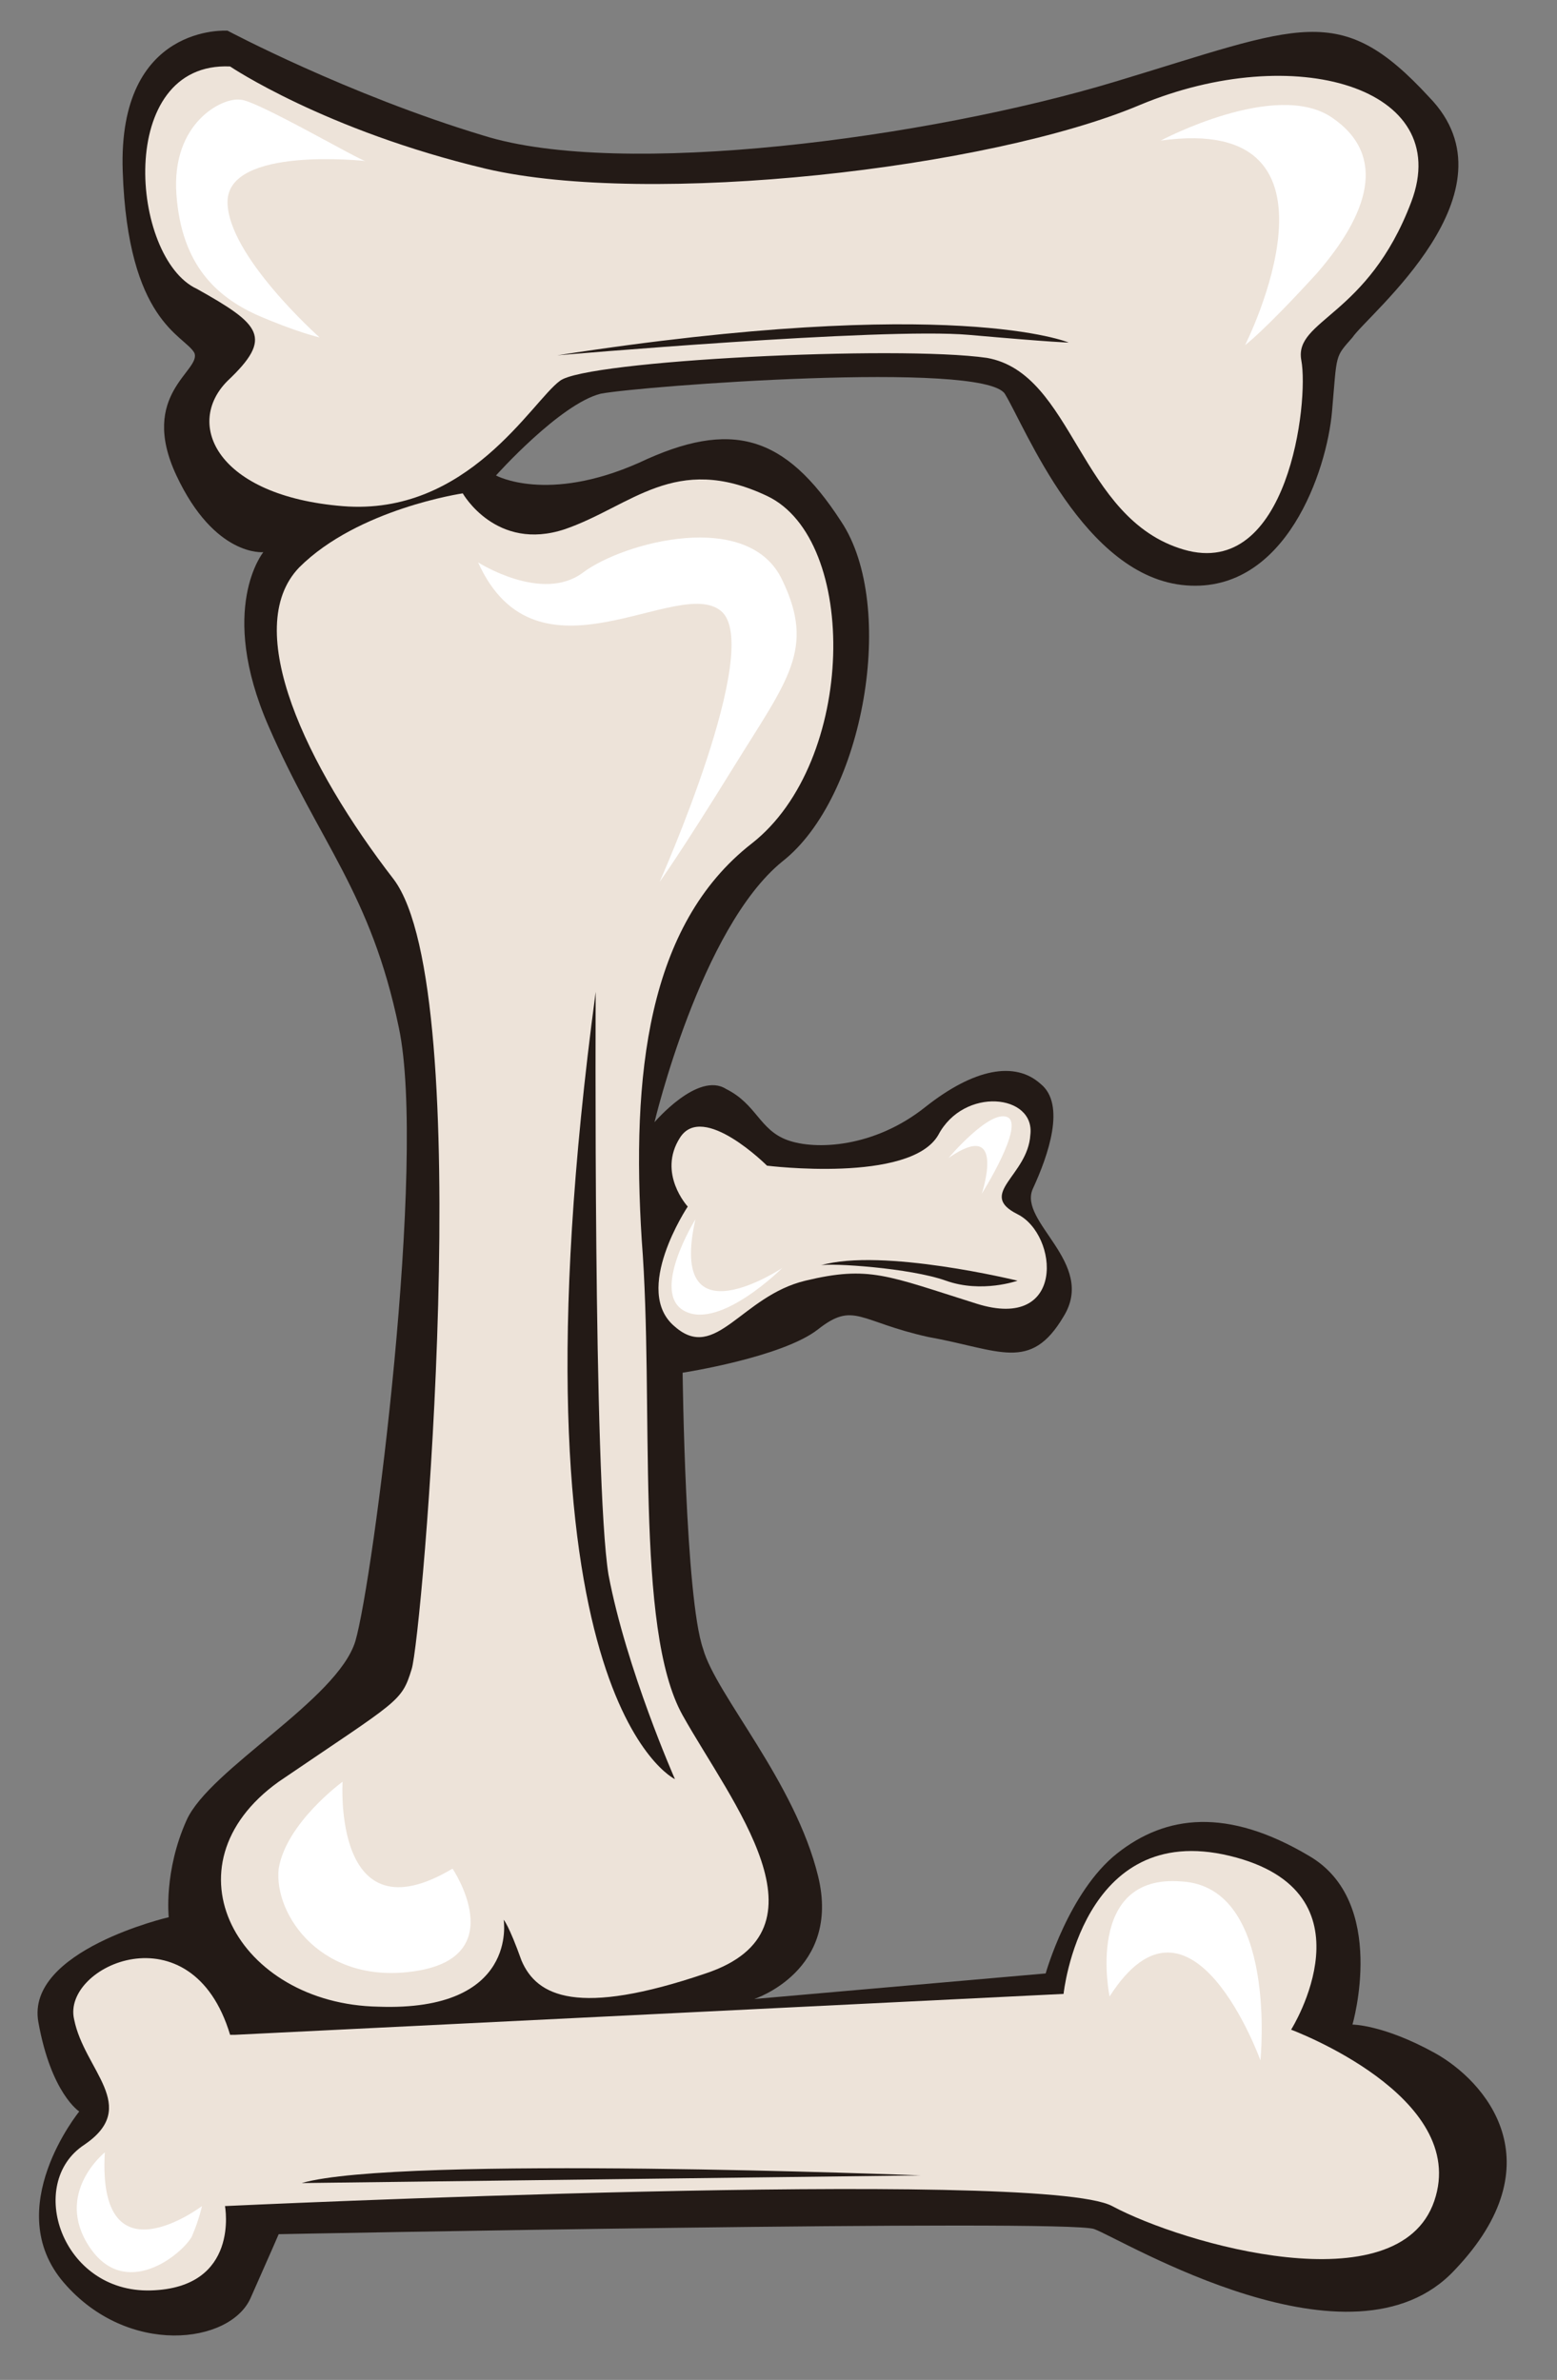
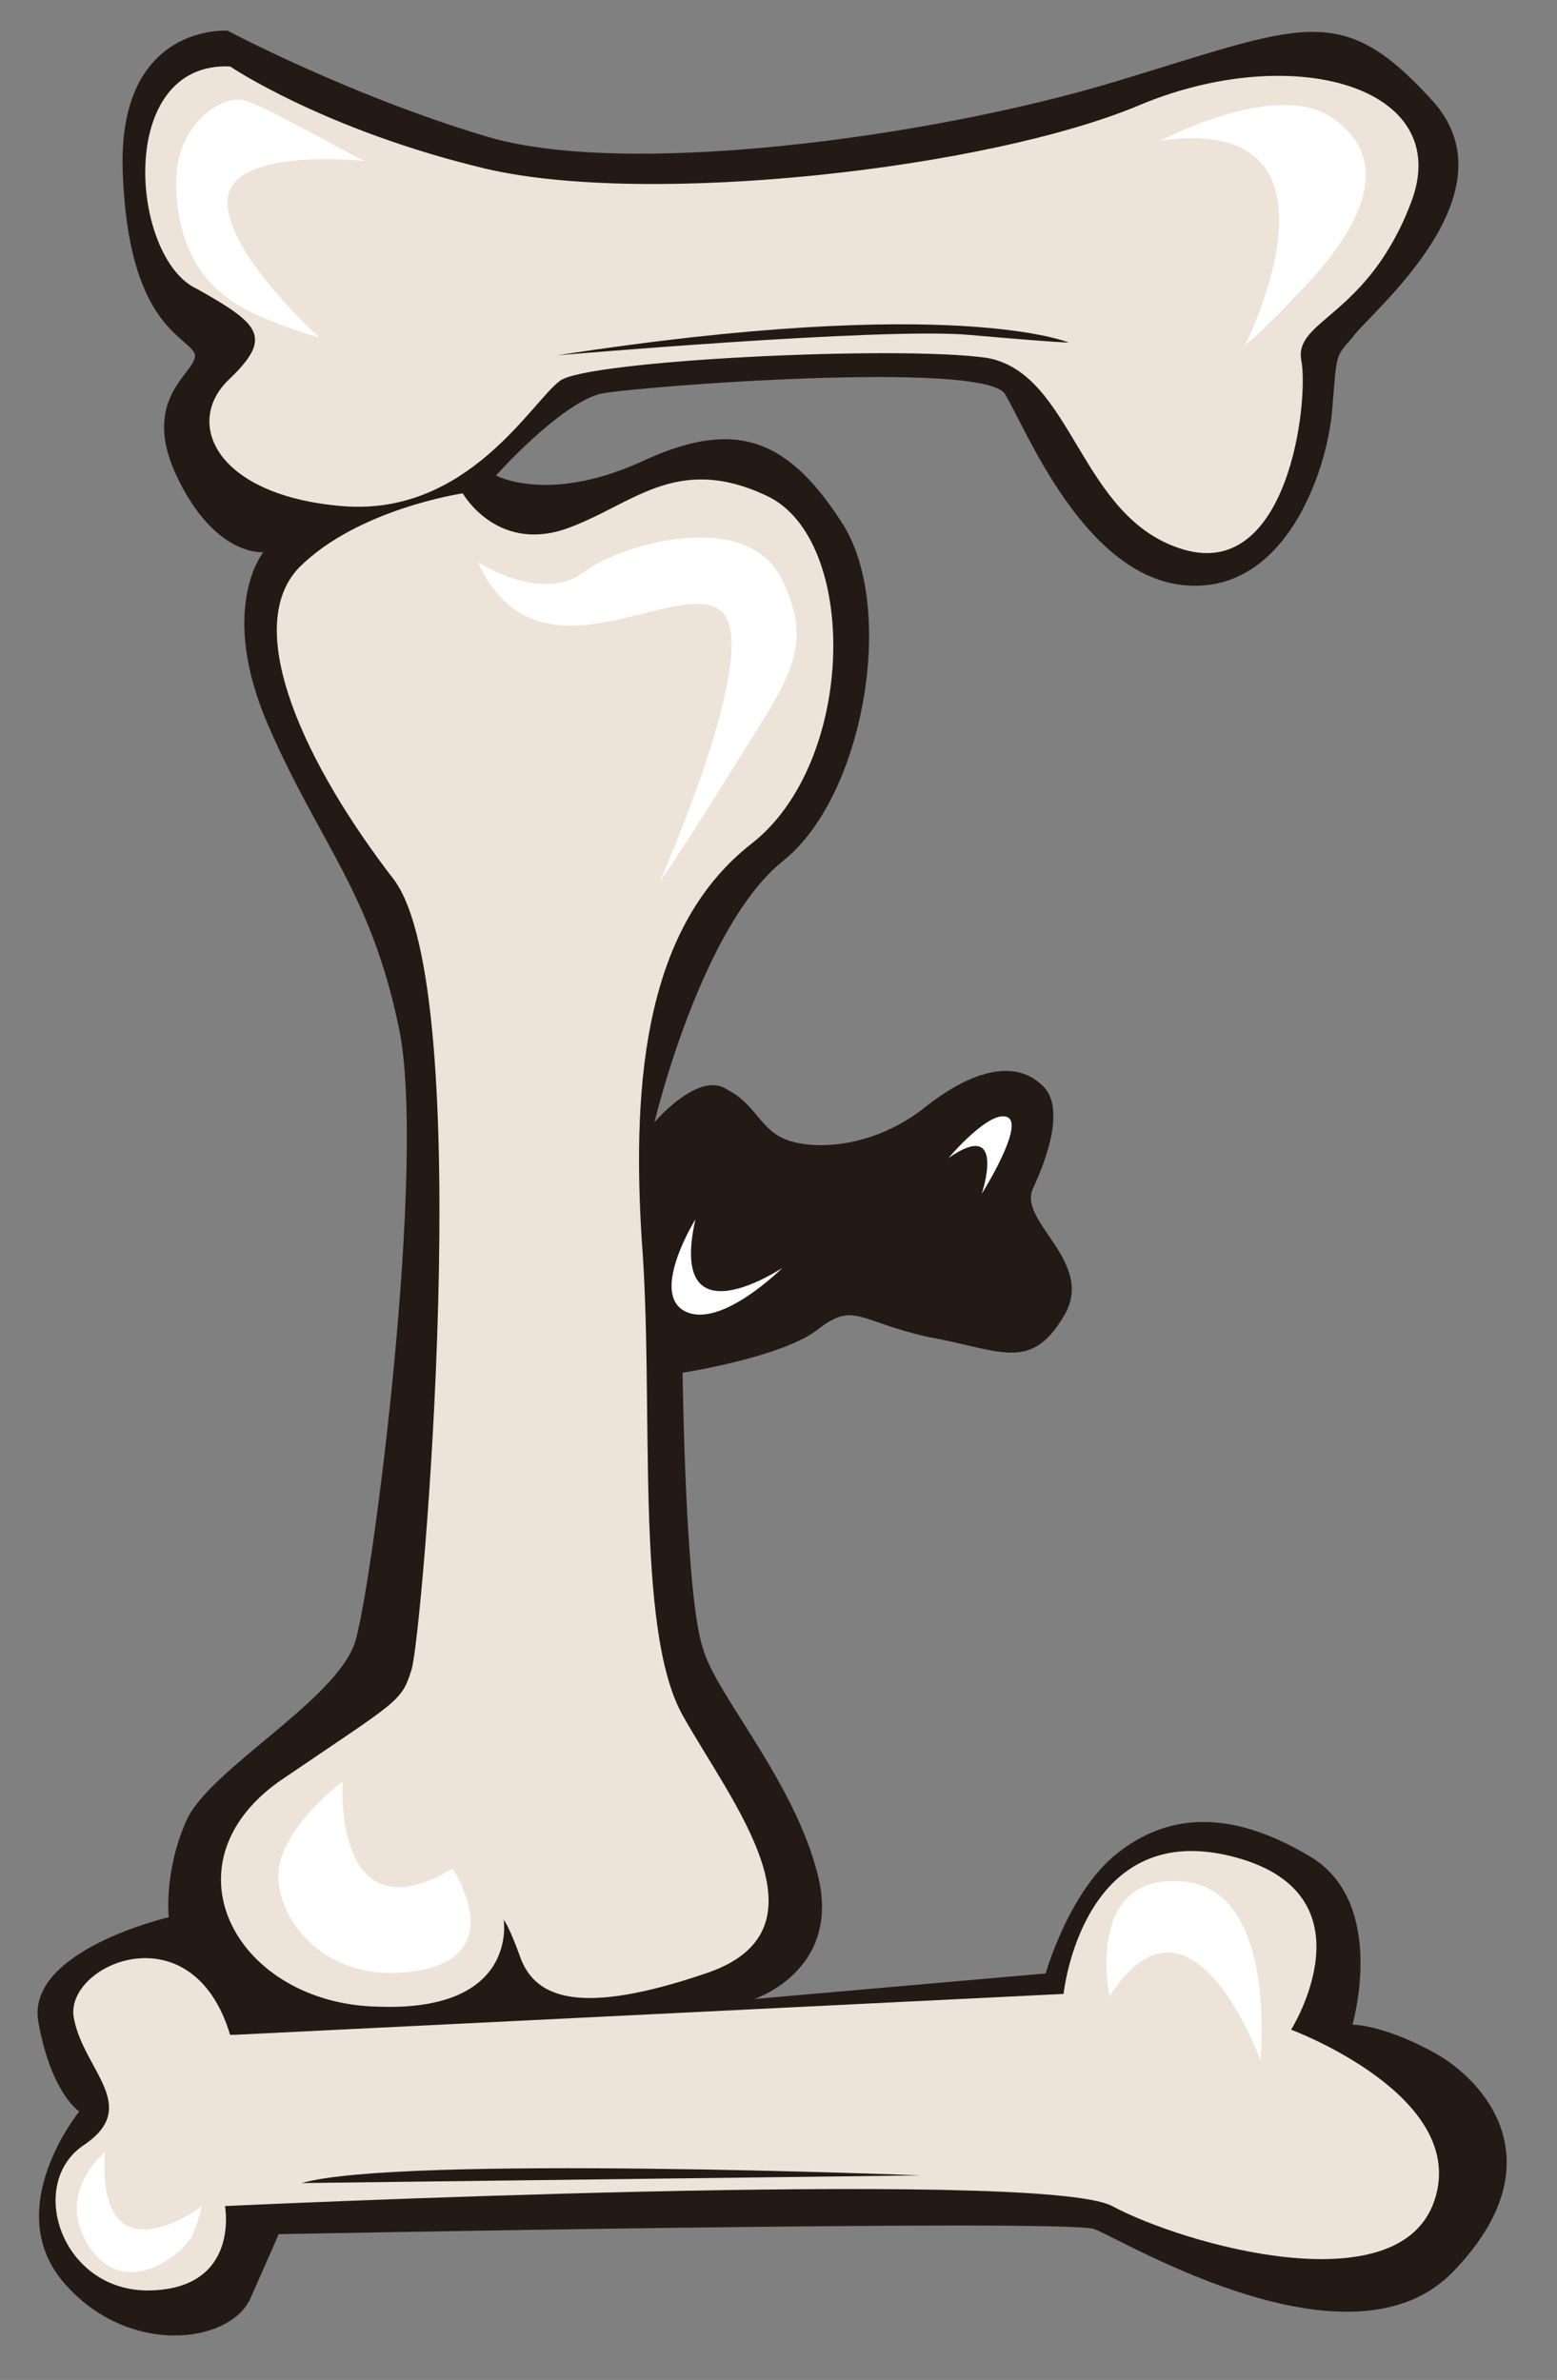
<svg xmlns="http://www.w3.org/2000/svg" height="93.1" preserveAspectRatio="xMidYMid meet" version="1.0" viewBox="23.2 4.3 60.9 93.1" width="60.9" zoomAndPan="magnify">
  <rect x="23.2" y="4.3" width="60.9" height="93.1" fill="#808080" stroke="none" />
  <g clip-rule="evenodd" fill-rule="evenodd">
    <g id="change1_1">
      <path d="M32.1,5.5c0,0-4.3-0.3-4.1,5.5c0.2,5.9,2.4,6.4,2.8,7.1c0.3,0.7-2.2,1.6-0.7,4.8c1.5,3.2,3.4,3,3.4,3 s-1.8,2.2,0.2,6.8c2,4.6,4,6.5,5.1,11.8c1.1,5.2-1,21.6-1.7,24c-0.7,2.3-5.7,5-6.6,7c-0.9,2-0.7,3.8-0.7,3.8s-5.6,1.3-5.1,4.1 c0.5,2.8,1.6,3.5,1.6,3.5s-3.1,3.8-0.6,6.7s6.5,2.4,7.3,0.6c0.8-1.8,1.1-2.5,1.1-2.5s30.9-0.6,31.9-0.2c1.1,0.4,10.1,5.9,14.1,1.6 c4-4.2,1.2-7.4-0.8-8.5c-2-1.1-3.2-1.1-3.2-1.1s1.4-4.8-1.7-6.6c-3.2-1.9-5.6-1.6-7.5-0.1c-1.9,1.5-2.8,4.7-2.8,4.7l-11.4,1 c0,0,3.4-1.1,2.5-4.8c-0.9-3.7-4-7.1-4.5-8.9C50,66.8,49.9,58,49.9,58s3.9-0.6,5.3-1.7c1.4-1.1,1.6-0.3,4.3,0.3 c2.8,0.5,4,1.4,5.3-0.8c1.3-2.1-1.8-3.7-1.2-5c0.6-1.3,1.3-3.3,0.3-4.1c-1-0.9-2.6-0.6-4.5,0.9c-2,1.6-4.3,1.7-5.4,1.3 c-1.1-0.4-1.2-1.4-2.4-2c-1.1-0.7-2.8,1.3-2.8,1.3s1.8-7.6,5-10.2c3.2-2.5,4.5-10,2.3-13.3c-2.2-3.4-4.3-4-7.9-2.3 c-3.6,1.6-5.6,0.5-5.6,0.5s2.5-2.8,4.1-3.2c1.6-0.3,14.9-1.3,15.8,0c0.8,1.3,3.1,7.2,7.1,7.5c3.9,0.3,5.5-4.5,5.7-6.8 c0.2-2.3,0.1-2.1,0.8-2.9c0.6-0.9,6.6-5.7,3-9.4c-3.5-3.8-5-2.8-12.3-0.6c-7.3,2.2-19.3,3.8-24.7,2.1C36.8,8,32.1,5.5,32.1,5.5 L32.1,5.5z" fill="#231a16" />
    </g>
    <g id="change2_1">
      <path d="M32.2,6.9c0,0,3.7,2.5,10,4c6.4,1.5,19.7,0,25.6-2.5c6-2.5,12.3-0.7,10.6,3.8c-1.7,4.5-4.6,4.6-4.3,6.2 c0.3,1.6-0.5,8.6-4.6,7.4c-4.1-1.2-4.3-6.9-7.7-7.5c-3.5-0.5-15.7,0.1-16.7,0.9c-1.1,0.8-3.6,5.3-8.5,4.9c-4.9-0.4-6.2-3.2-4.5-4.9 c1.8-1.7,1.3-2.2-1.2-3.6C28.3,14.4,27.7,6.7,32.2,6.9L32.2,6.9z" fill="#ede3d9" />
    </g>
    <g id="change2_2">
      <path d="M41.3,23.6c0,0,1.3,2.3,4,1.4c2.6-0.9,4.3-3,7.9-1.3c3.6,1.7,3.5,10.4-0.6,13.6c-4.1,3.2-4.7,9.1-4.3,15.5 c0.5,6.4-0.3,15.2,1.6,18.6c1.9,3.4,6,8.4,0.9,10.1c-5,1.7-6.6,0.9-7.2-0.5c-0.5-1.4-0.7-1.6-0.7-1.6s0.6,3.6-4.9,3.4 c-5.5-0.1-8.5-5.5-3.9-8.8c4.7-3.2,4.8-3.1,5.2-4.4c0.4-1.2,2.6-26.5-0.7-30.9c-3.4-4.4-6-9.8-3.7-12.2 C37.2,24.2,41.3,23.6,41.3,23.6L41.3,23.6z" fill="#ede3d9" />
    </g>
    <g id="change2_3">
-       <path d="M53.2,49.9c0,0-2.5-2.5-3.4-1.1c-0.9,1.4,0.3,2.7,0.3,2.7s-2.2,3.3-0.5,4.7c1.6,1.4,2.6-1.2,5.1-1.8 c2.5-0.6,3.2-0.2,6.7,0.9c3.5,1.1,3.2-2.7,1.6-3.5c-1.6-0.8,0.4-1.5,0.5-3.1c0.2-1.6-2.6-1.9-3.6,0C58.8,50.6,53.2,49.9,53.2,49.9 L53.2,49.9z" fill="#ede3d9" />
-     </g>
+       </g>
    <g id="change2_4">
      <path d="M32.2,83.9l0.2,0l32.4-1.6c0,0,0.7-6.8,6.5-5.4c5.8,1.4,2.4,6.8,2.4,6.8s7,2.6,5.6,6.7 c-1.4,4.1-9.8,1.7-12.6,0.2C63.9,89.1,32,90.6,32,90.6s0.6,3.2-2.9,3.3c-3.5,0.1-4.9-4.2-2.6-5.7c2.2-1.5,0-2.9-0.4-4.9 C25.6,81.2,30.7,78.9,32.2,83.9L32.2,83.9z" fill="#ede3d9" />
    </g>
    <g id="change3_1">
      <path d="M68.6,9.8c0,0,4.5-2.4,6.7-0.9c2.2,1.5,1.4,3.8-0.6,6.1c-2.1,2.3-2.8,2.8-2.8,2.8S76.5,8.7,68.6,9.8L68.6,9.8z" fill="#fff" />
    </g>
    <g id="change3_2">
      <path d="M41.9,26.3c0,0,2.5,1.6,4.1,0.4c1.6-1.2,6.5-2.5,7.8,0.3c1.3,2.7,0.2,3.9-1.9,7.3c-2.1,3.4-2.9,4.5-2.9,4.5 s4.1-9.2,2.4-10.6C49.7,26.8,44.2,31.4,41.9,26.3L41.9,26.3z" fill="#fff" />
    </g>
    <g id="change1_2">
-       <path d="M46.5,43.1c0,0-0.1,19.1,0.5,22.8c0.7,3.7,2.6,8,2.6,8S42.8,70.7,46.5,43.1L46.5,43.1z" fill="#231a16" />
-     </g>
+       </g>
    <g id="change3_3">
      <path d="M40.9,77.4c0,0,2.3,3.4-1.4,4c-3.7,0.6-5.6-2.2-5.4-4c0.3-1.8,2.5-3.4,2.5-3.4S36.2,80.2,40.9,77.4L40.9,77.4z" fill="#fff" />
    </g>
    <g id="change3_4">
      <path d="M37.5,10.6c-0.2,0-4.3-2.4-4.9-2.4c-0.7-0.1-2.7,0.9-2.5,3.7c0.2,2.8,1.6,4,3.1,4.7c1.6,0.7,2.5,0.9,2.5,0.9 s-3.6-3.2-3.6-5.3C32.1,10,37.5,10.6,37.5,10.6L37.5,10.6z" fill="#fff" />
    </g>
    <g id="change3_5">
      <path d="M66.6,82.4c0,0-1-4.8,2.8-4.5c3.8,0.2,3.1,7,3.1,7S69.8,77.4,66.6,82.4L66.6,82.4z" fill="#fff" />
    </g>
    <g id="change3_6">
      <path d="M27.3,88.5c0,0-2,1.6-0.6,3.7c1.4,2.1,3.6,0.3,4-0.4c0.3-0.7,0.4-1.2,0.4-1.2S27,93.7,27.3,88.5L27.3,88.5z" fill="#fff" />
    </g>
    <g id="change1_3">
      <path d="M35,89.7l24.2-0.3C59.2,89.4,38.8,88.6,35,89.7L35,89.7z" fill="#231a16" />
    </g>
    <g id="change1_4">
      <path d="M45,18.2c0,0,12.7-1.1,16.1-0.8c3.4,0.3,3.9,0.3,3.9,0.3S60.5,15.8,45,18.2L45,18.2z" fill="#231a16" />
    </g>
    <g id="change3_7">
      <path d="M60.3,49.6c0,0,1.6-1.9,2.3-1.6c0.7,0.3-1,3-1,3S62.6,48,60.3,49.6L60.3,49.6z" fill="#fff" />
    </g>
    <g id="change3_8">
      <path d="M50.4,52c0,0-1.8,2.9-0.4,3.6c1.4,0.7,3.8-1.7,3.8-1.7S49.3,56.9,50.4,52L50.4,52z" fill="#fff" />
    </g>
    <g id="change1_5">
      <path d="M55.3,53.8c0.4-0.1,3.5,0.1,4.9,0.6c1.4,0.5,2.8,0,2.8,0S57.7,53.1,55.3,53.8L55.3,53.8z" fill="#231a16" />
    </g>
  </g>
</svg>